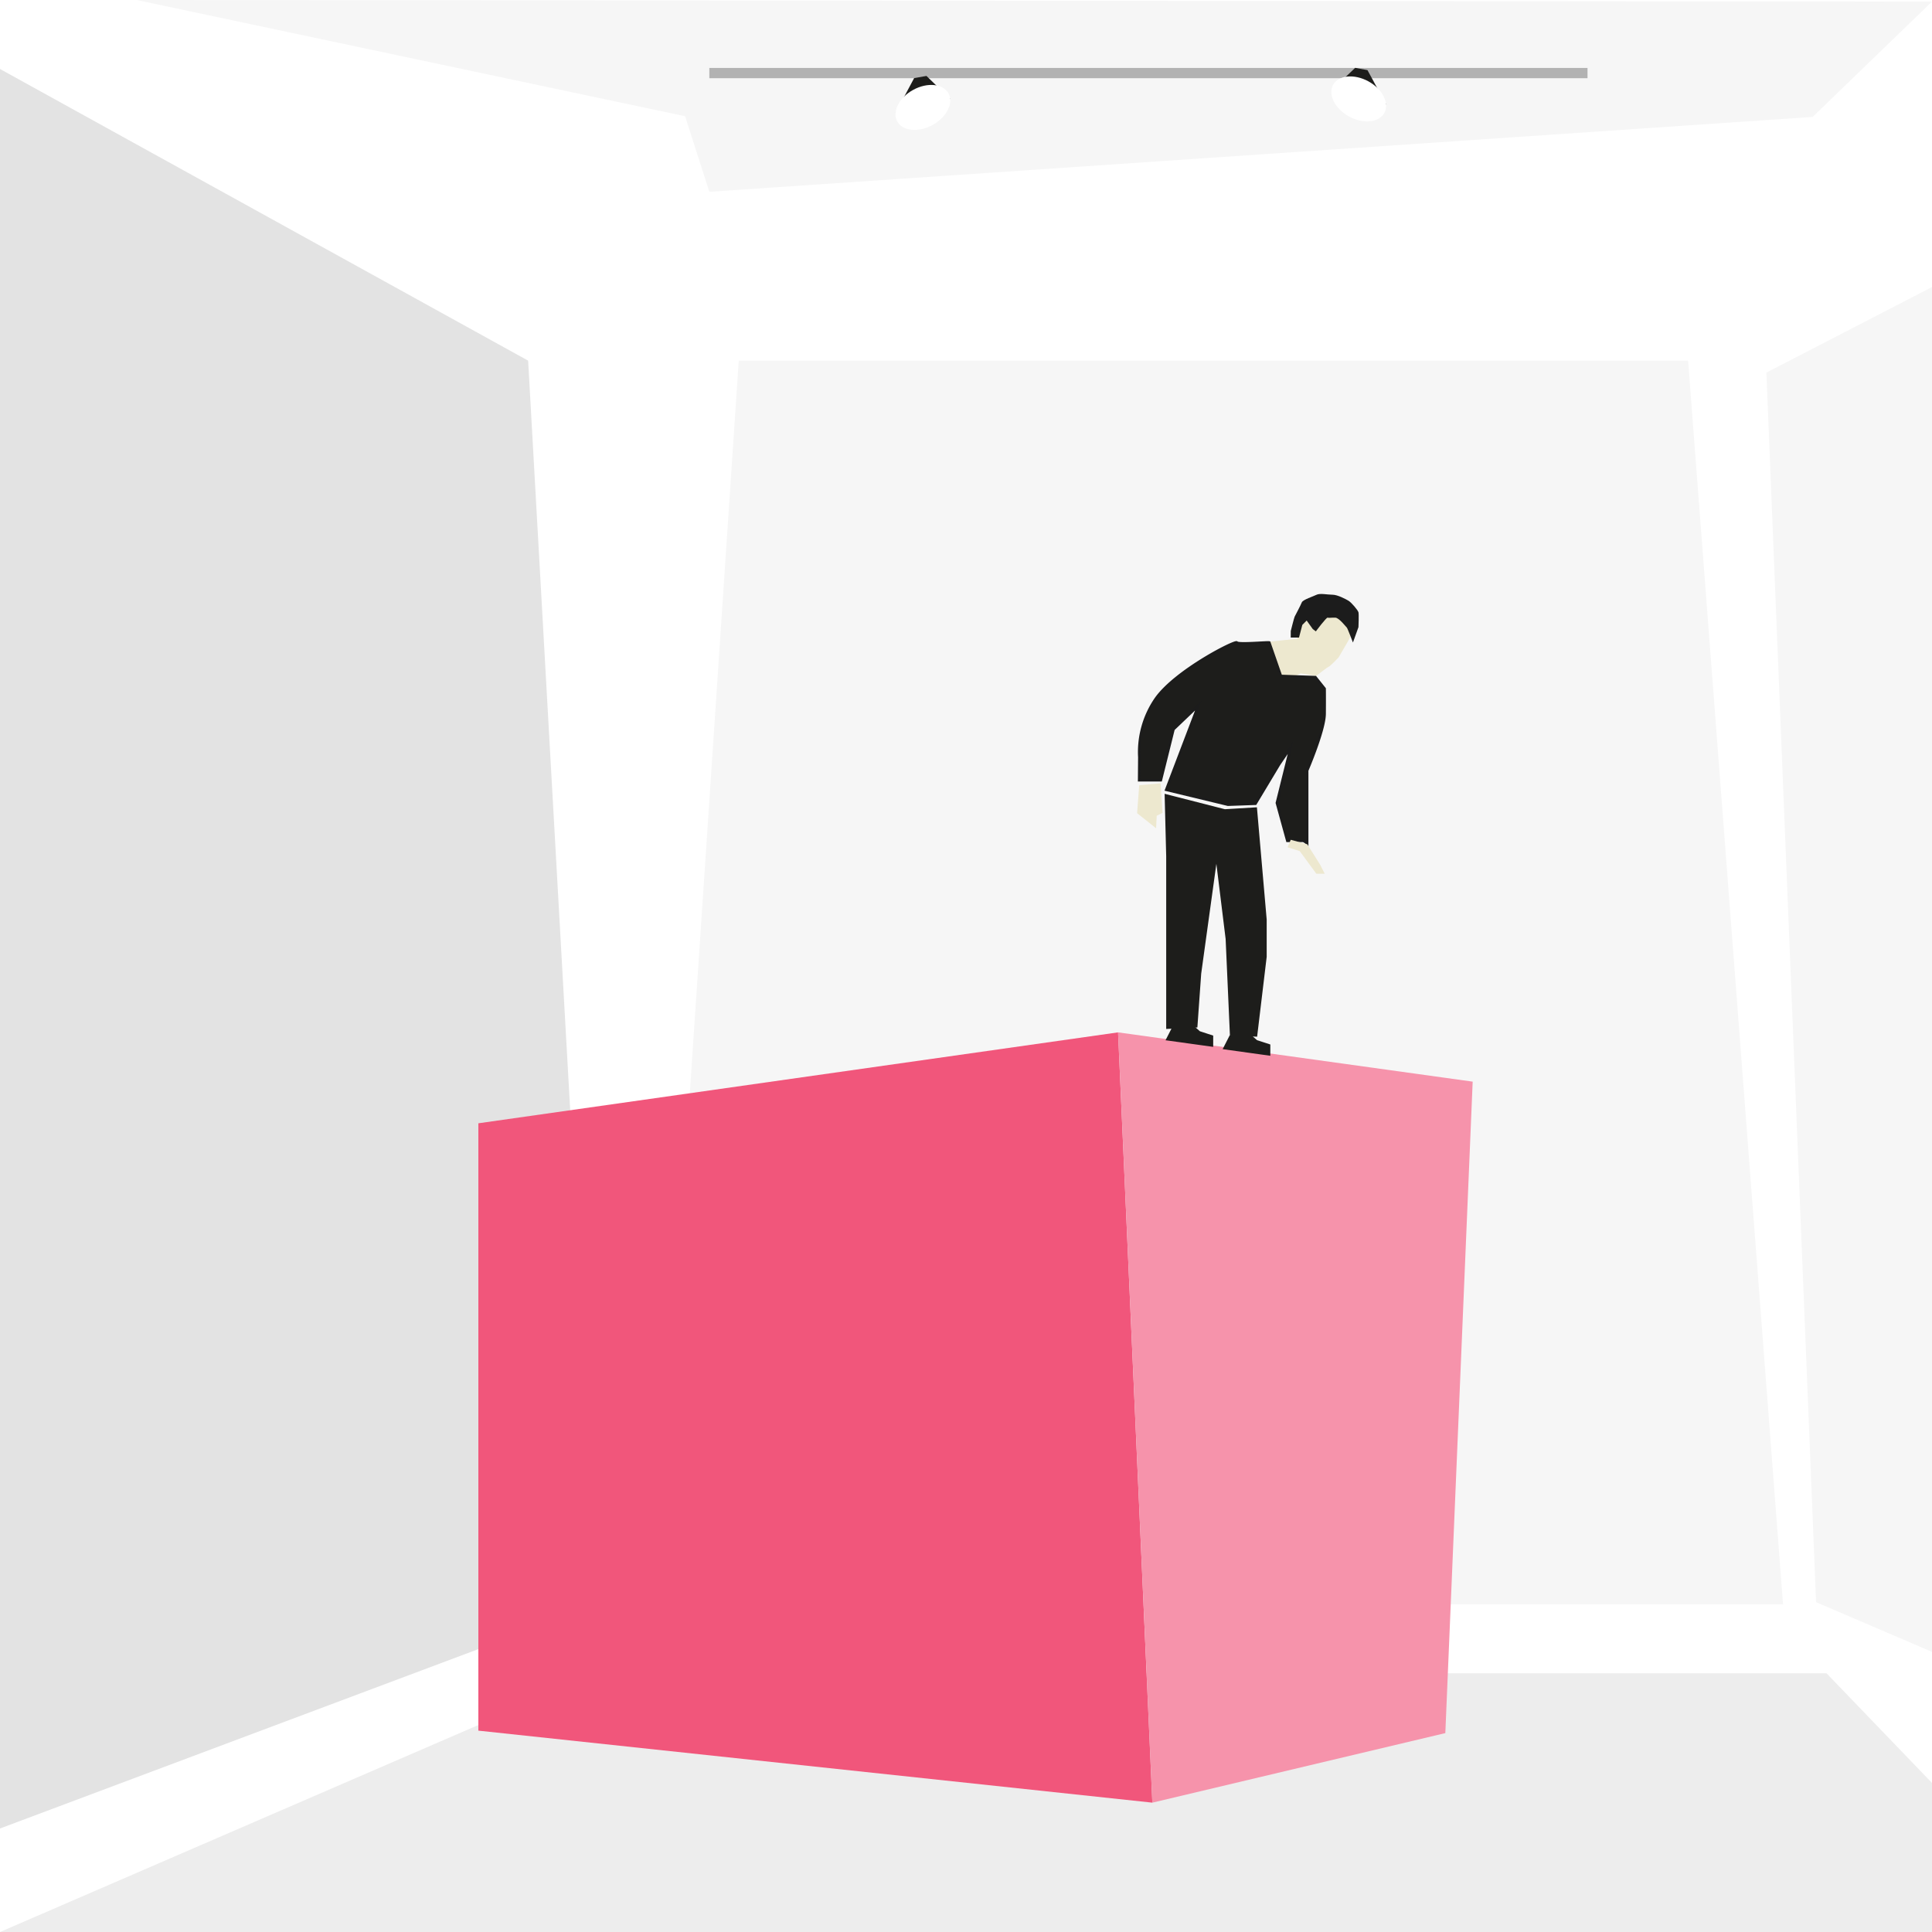
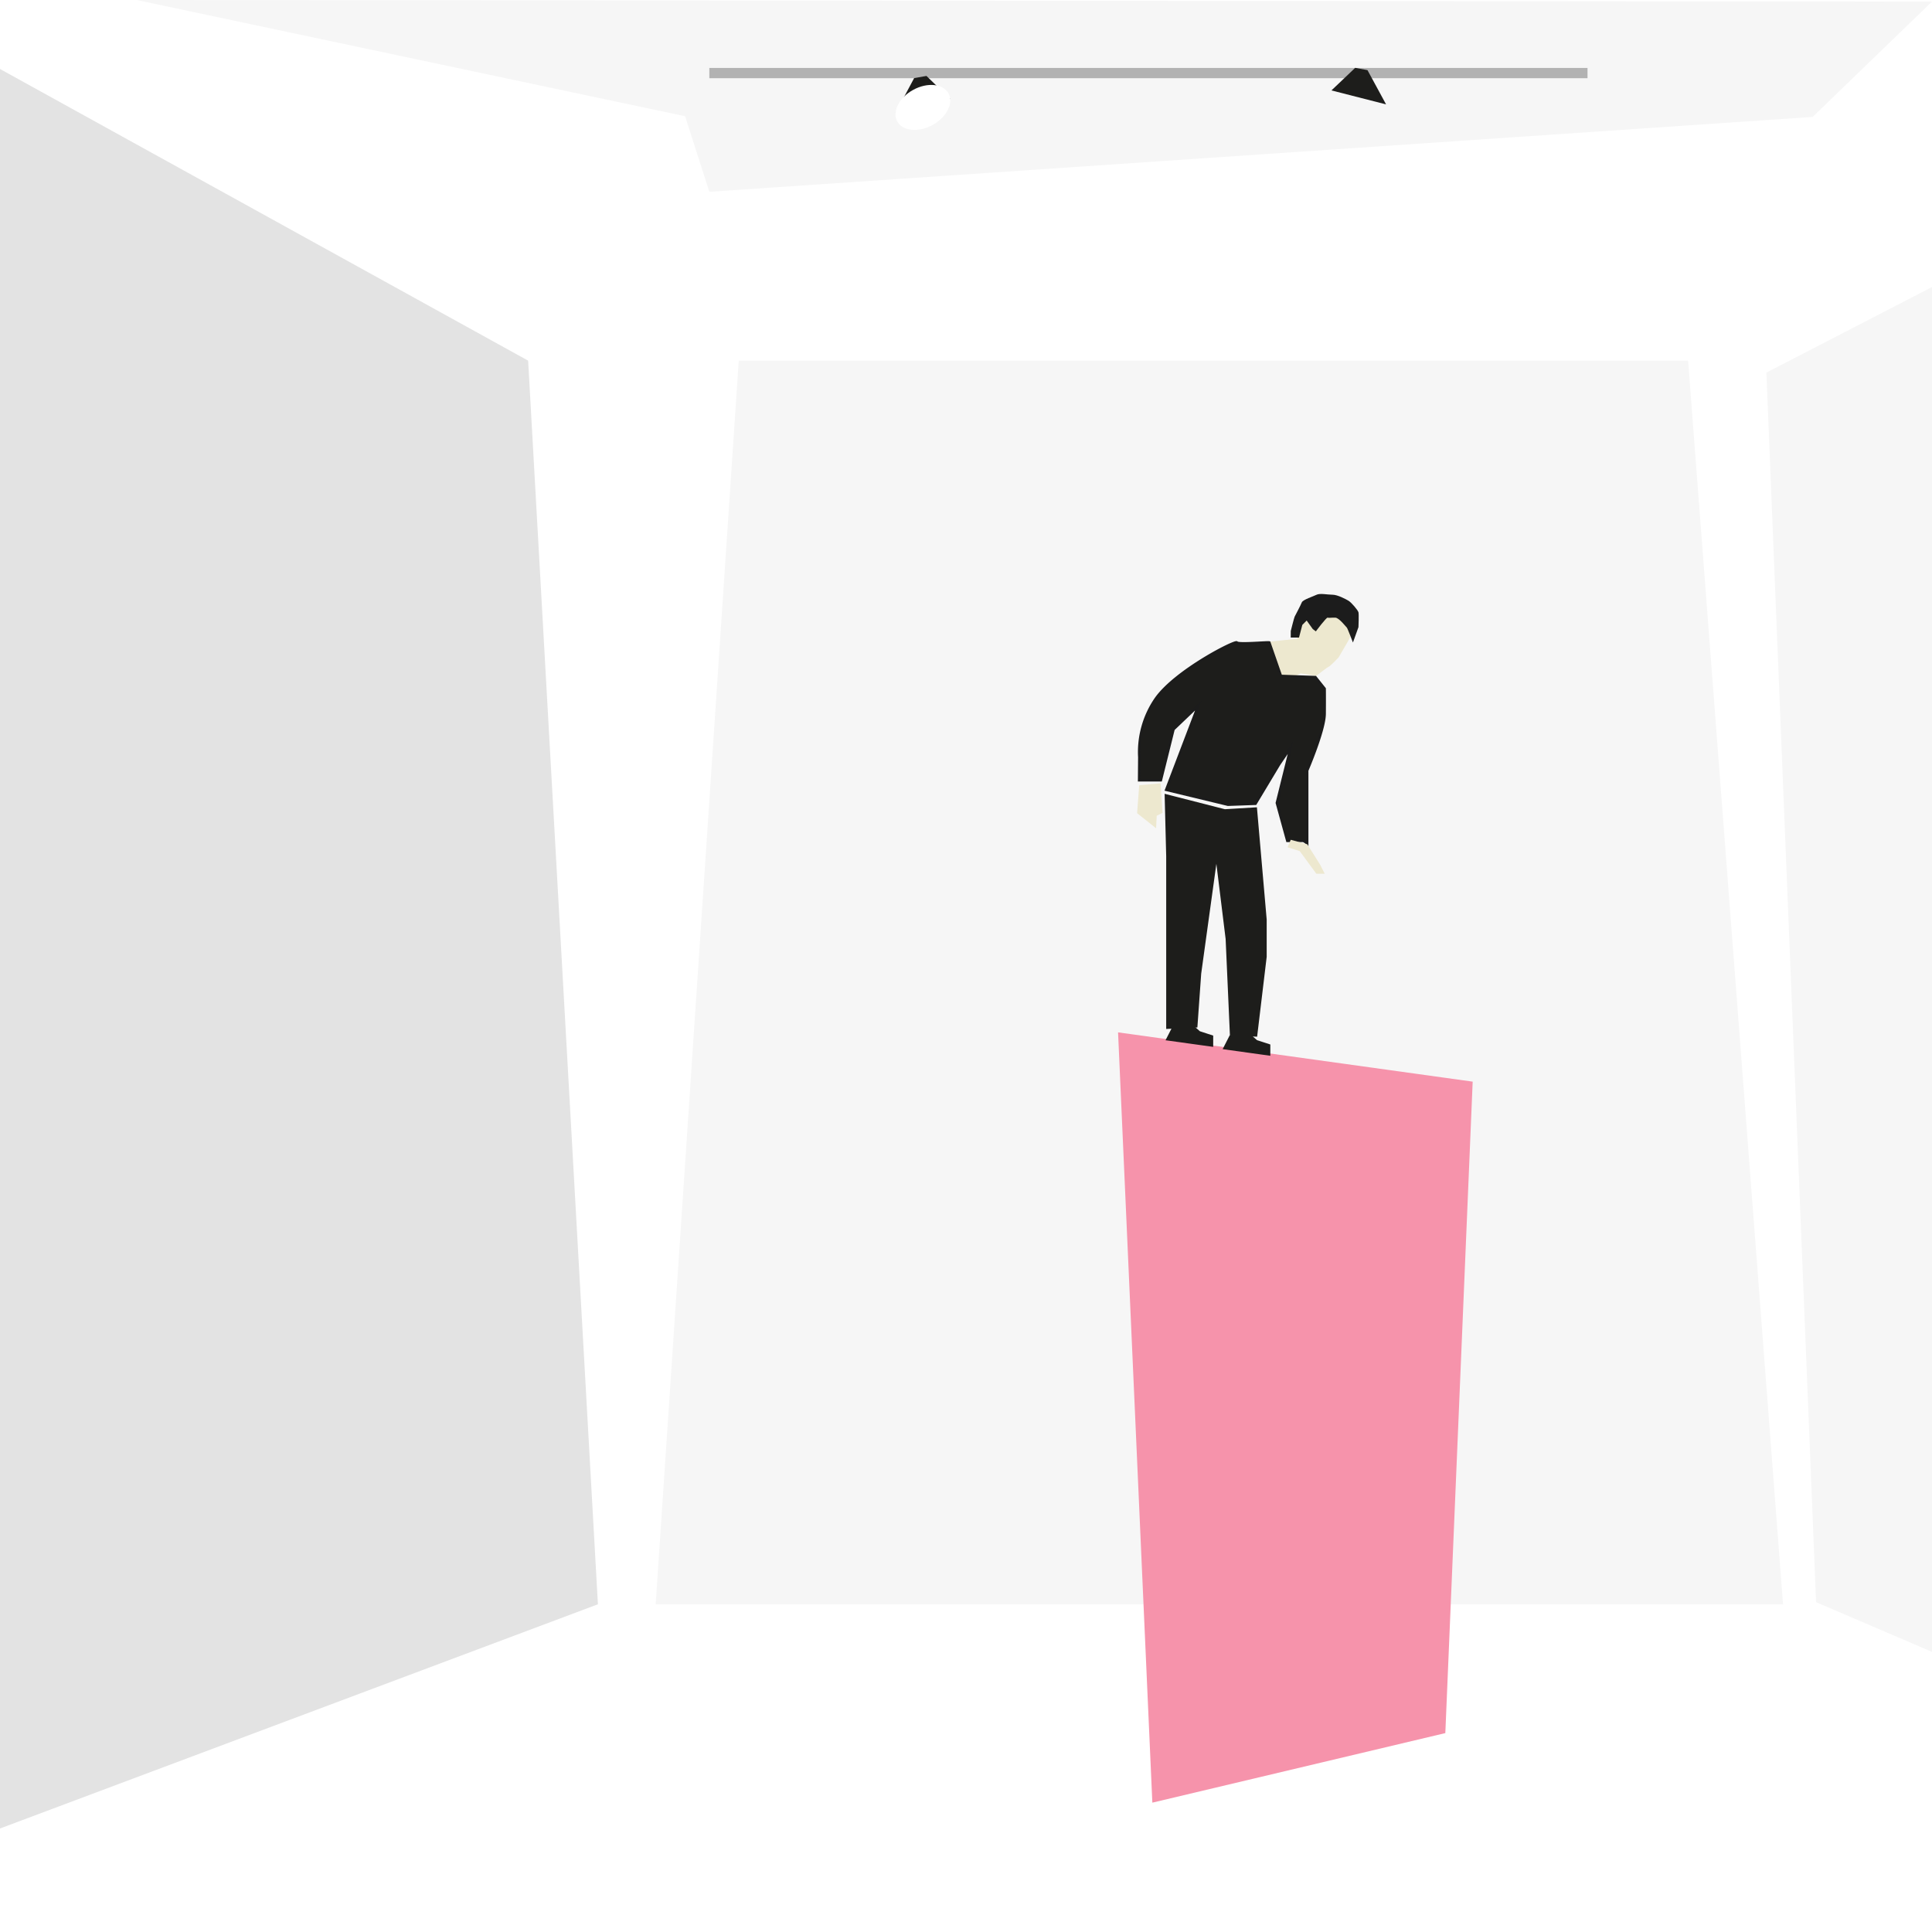
<svg xmlns="http://www.w3.org/2000/svg" width="1400" height="1400" viewBox="0 0 1400 1400">
  <rect width="1400" height="1400" fill="#fff" />
  <polygon points="0 1325 433.27 1162.53 382.71 261.34 0 50 0 1325" fill="#e3e3e3" />
  <polygon points="1292.05 1162.53 475.13 1162.53 535.32 261.34 1223.26 261.34 1292.05 1162.53" fill="#f6f6f6" />
  <polygon points="99 0 496.45 84.22 514.01 138.97 1313.52 84.72 1400 1.17 99 0" fill="#f6f6f6" />
-   <polygon points="433.27 1212.53 0 1400 1400 1400 1400 1292 1323.58 1212.53 433.27 1212.53" fill="#ededed" />
  <polygon points="1400 208 1400 1197 1316 1161 1280 270 1400 208" fill="#f6f6f6" />
  <rect x="514.01" y="49.23" width="636.36" height="7.44" fill="#b2b2b2" />
  <polygon points="648.96 81.81 662.43 56.58 671.35 55.03 688.55 71.68 648.96 81.81" fill="#1d1d1b" />
  <path d="M687.34,67.68c3.86,7-1.33,17.3-11.59,22.9S654.05,95,650.18,88s1.33-17.29,11.59-22.9,21.71-4.45,25.57,2.59" fill="#fff" />
  <polygon points="1004.4 75.64 990.93 50.82 982.01 49.17 964.81 65.52 1004.4 75.64" fill="#1d1d1b" />
-   <path d="M966,61.52c-3.86,7,1.33,17.29,11.59,22.9s21.7,4.45,25.56-2.59-1.32-17.3-11.58-22.9S969.88,54.48,966,61.52" fill="#fff" />
-   <polygon points="346.63 813.98 346.63 1254.09 835.03 1306.27 810.19 748.09 346.63 813.98" fill="#f1567b" />
  <polygon points="810.19 748.09 1067.16 783.8 1047.34 1255.87 835.03 1306.27 810.19 748.09" fill="#f693ab" />
  <path d="M919.6,465s4.49,10.25,4.49,13,6,13.93,6,13.93h4.38l8-4,5.18.8,6,1.19s8-6.37,9.17-6.77,7.18-6.76,7.18-6.76l7.18-12.34,3.59-7.17-10-10-10.3-.75-6.6,7.61s-3.22-.74-3.22-1.94-4.13-5.67-4.13-5.67-4,1.59-4,2.79-2.4,8.36-2.4,8.36v5.57Z" fill="#ede8cf" />
  <path d="M935.31,462h6l2.39-9.15,3.17-3.18,4.41,6.16,2.24,1.7s7.61-10.28,8.55-9.95,2.76-.1,5.56,0,7.93,6.95,8.34,7.21,4.42,10.8,4.42,10.8l4-11.14s.4-9.16,0-10.75-5.18-7.17-7.18-8.36-8-4.38-11.56-4.38-9.17-1.2-11.56,0-10,3.58-10.77,5.57-4.78,9.56-5.18,10.35-2.8,10.35-2.8,10.35Z" fill="#1c1c1c" />
  <path d="M919.77,465.58c-1.2-.39-22.34,1.6-23.53,0S852,485.89,837.62,506.19a68.12,68.12,0,0,0-12,42.6l-.14,16.6h15.7l9.17-36.9,17.94-17.12-23.21,60.94,44.75,10.8,19.94-.7,17.14-28.54,8.37-12.25-10,40.21,7.57,27.47h11.17c1.2,0,3.19,2,3.19,2V558.35s12.54-29.07,12.65-41,0-18.31,0-18.31l-6.67-8.36-25-.86Z" fill="#1d1d1b" />
  <path d="M919.77,465.58c-1.2-.39-22.34,1.6-23.53,0S852,485.89,837.62,506.19a68.12,68.12,0,0,0-12,42.6l-.14,16.6h15.7l9.17-36.9,17.94-17.12-23.21,60.94,44.75,10.8,19.94-.7,17.14-28.54,8.37-12.25-10,40.21,7.57,27.47h11.17c1.2,0,3.19,2,3.19,2V558.35s12.54-29.07,12.65-41,0-18.31,0-18.31l-6.67-8.36-25-.86Z" fill="none" stroke="#1c1c1c" stroke-miterlimit="10" stroke-width="1.84" />
  <polygon points="844.88 576.41 887.51 587.32 909.97 585.97 916.97 666.4 916.97 693.3 910.14 750.28 892.13 749.46 889.06 680.37 881.48 618.85 869.52 705.4 866.8 743.67 845.99 744.66 845.99 620.45 844.88 576.41" fill="#1d1d1b" />
  <polygon points="844.88 576.41 887.51 587.32 909.97 585.97 916.97 666.4 916.97 693.3 910.14 750.28 892.13 749.46 889.06 680.37 881.48 618.85 869.52 705.4 866.8 743.67 845.99 744.66 845.99 620.45 844.88 576.41" fill="none" stroke="#1d1d1b" stroke-miterlimit="10" stroke-width="1.84" />
  <polygon points="935.31 608.54 947.29 611.79 956.61 626.57 959.93 633.14 953.87 633.14 941.81 616.72 933.03 613.98 935.31 608.54" fill="#ede8cf" />
  <polygon points="825.51 569 841.01 567.61 842.41 589.02 838.21 591.12 837.75 600.2 823.99 589.26 825.51 569" fill="#ede8cf" />
  <polygon points="850.29 744.66 845.99 753.07 878.21 757.54 878.21 751.1 869 748.09 865.14 744.66 850.29 744.66" fill="#1d1d1b" />
  <polygon points="850.29 744.66 845.99 753.07 878.21 757.54 878.21 751.1 869 748.09 865.14 744.66 850.29 744.66" fill="none" stroke="#1d1d1b" stroke-miterlimit="10" stroke-width="1.84" />
  <polygon points="891.68 751.1 887.39 759.51 919.6 763.99 919.6 757.54 910.39 754.54 906.54 751.1 891.68 751.1" fill="#1d1d1b" />
  <polygon points="891.68 751.1 887.39 759.51 919.6 763.99 919.6 757.54 910.39 754.54 906.54 751.1 891.68 751.1" fill="none" stroke="#1d1d1b" stroke-miterlimit="10" stroke-width="1.84" />
</svg>